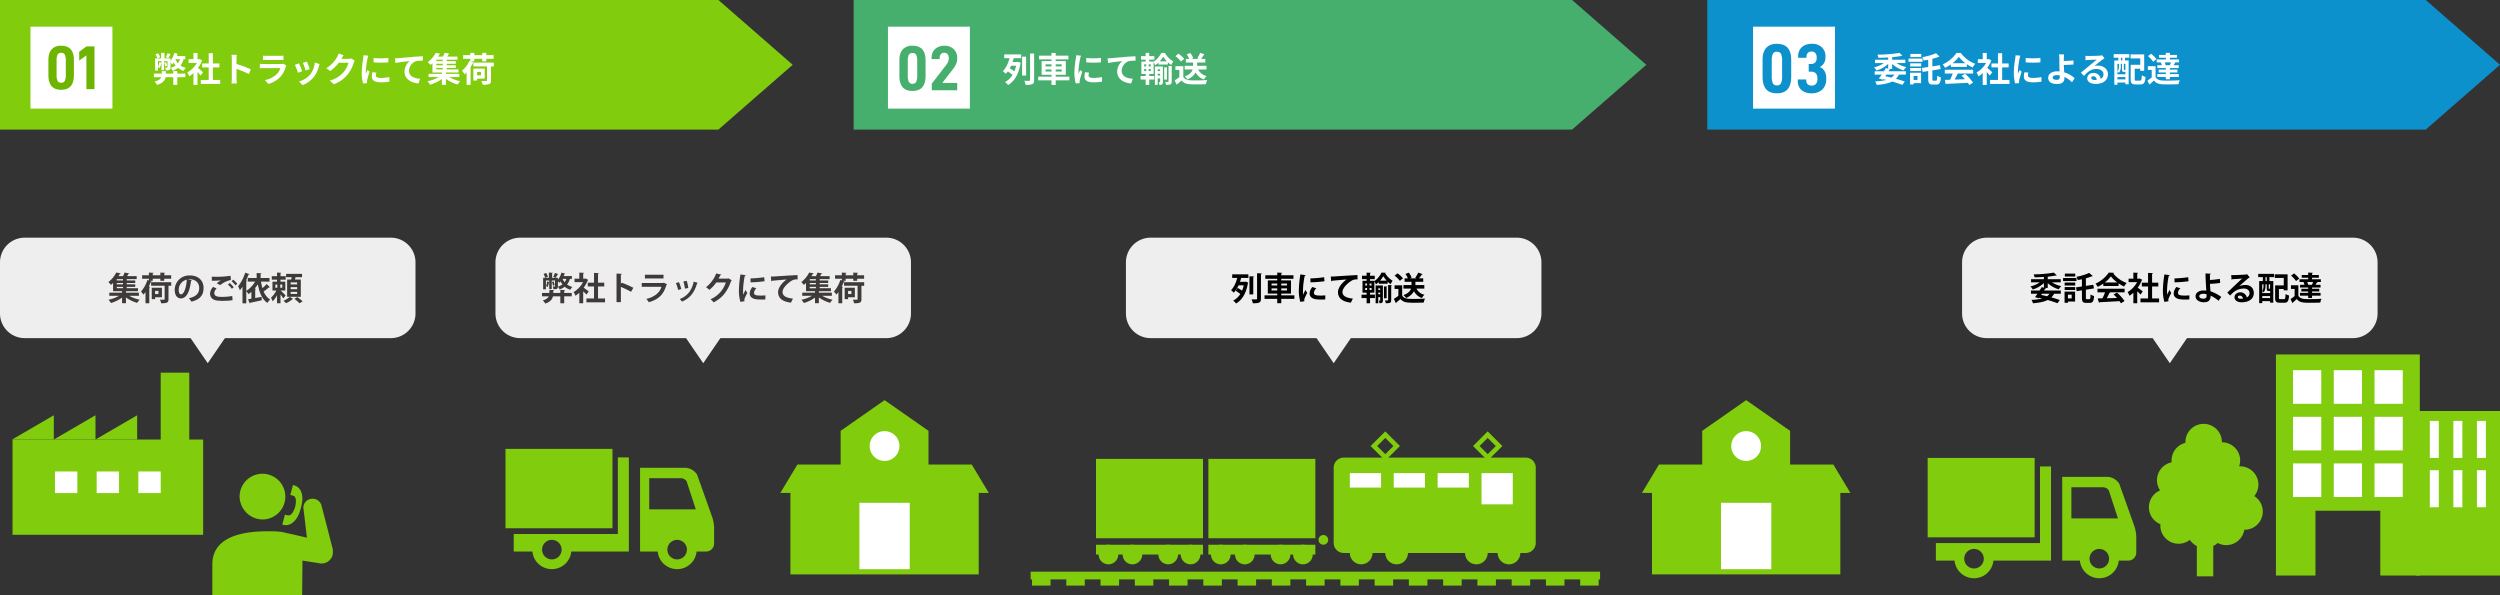
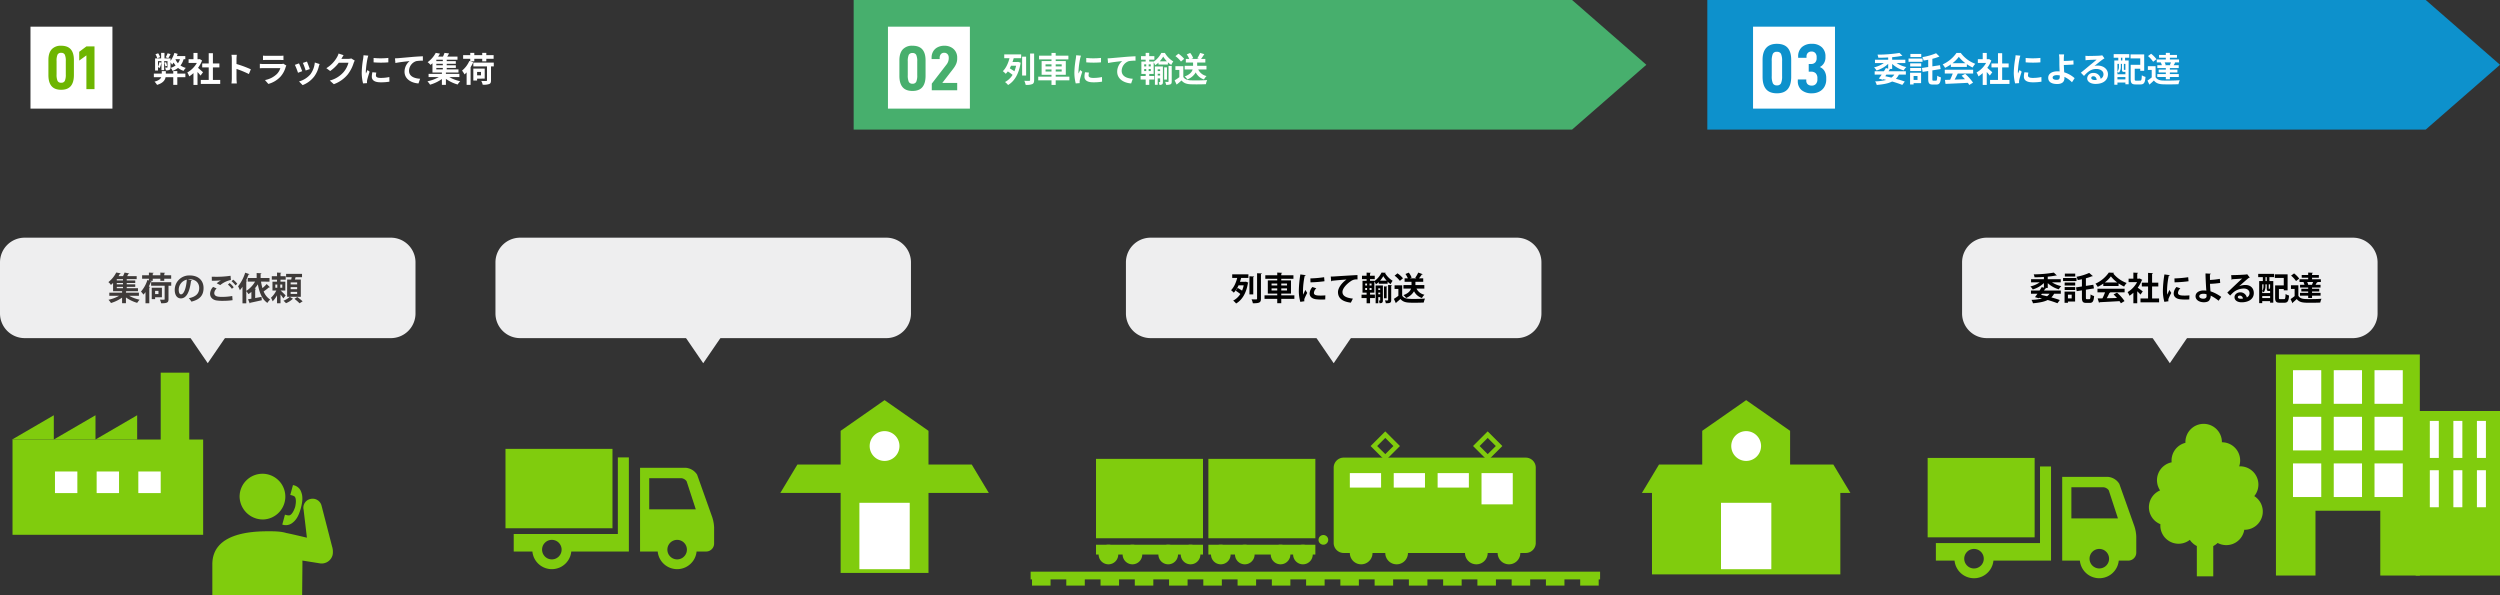
<svg xmlns="http://www.w3.org/2000/svg" width="1600" height="380.94" viewBox="0 0 1600 380.94">
  <rect x="0" y="0" width="1600" height="380.94" fill="#333333" stroke="none" />
  <defs>
    <clipPath id="a">
      <path fill="none" d="M0 0h86.616v86.617H0z" />
    </clipPath>
  </defs>
-   <path fill="#80cc0d" d="m459.79 0 47.528 41.463-47.528 41.464ZM0 82.927V0h459.79v82.927Z" />
  <path fill="#0d91cc" d="M1552.472 0 1600 41.463l-47.528 41.464Zm-459.79 82.927V0h459.79v82.927Z" />
  <path fill="#47af6d" d="m1006.131 0 47.528 41.463-47.528 41.464Zm-459.79 82.927V0h459.79v82.927Z" />
  <path fill="#fff" d="M19.512 17.073h52.439v52.439H19.512z" />
  <path fill="#6db500" d="M39.139 57.461q-4.157 0-6.157-2.356t-2-7.067v-9.661q0-4.474 2.079-6.79a7.745 7.745 0 0 1 6.078-2.316q4.157 0 6.157 2.3t2 6.81v9.661q0 4.672-2 7.048t-6.157 2.371Zm0-4.514a2.39 2.39 0 0 0 2.356-1.208 9.912 9.912 0 0 0 .614-4.137v-8.473a9.763 9.763 0 0 0-.614-4.118 2.4 2.4 0 0 0-2.356-1.188 2.356 2.356 0 0 0-2.336 1.188 10.057 10.057 0 0 0-.594 4.118v8.473a9.912 9.912 0 0 0 .614 4.137 2.353 2.353 0 0 0 2.316 1.206Zm16.154-17.5L50.7 38.773v-5.622l4.593-3.445h5.187v27.319h-5.187Z" />
  <path fill="#fff" d="M568.292 17.073h52.439v52.439h-52.439z" />
  <path fill="#47af6d" d="M583.984 58.211q-4.268 0-6.321-2.419t-2.053-7.255v-9.919q0-4.594 2.134-6.972a7.951 7.951 0 0 1 6.24-2.378q4.268 0 6.321 2.358t2.055 6.992v9.919q0 4.8-2.053 7.236t-6.323 2.438Zm0-4.634a2.454 2.454 0 0 0 2.419-1.24 10.177 10.177 0 0 0 .63-4.248v-8.7a10.024 10.024 0 0 0-.63-4.228 2.464 2.464 0 0 0-2.419-1.22 2.419 2.419 0 0 0-2.4 1.22 10.325 10.325 0 0 0-.61 4.228v8.7a10.177 10.177 0 0 0 .63 4.248 2.416 2.416 0 0 0 2.38 1.24Zm12.358-.041 9.309-12.075a6.7 6.7 0 0 0 1.545-3.943v-.569a3.271 3.271 0 0 0-.793-2.317 2.772 2.772 0 0 0-2.134-.854 2.647 2.647 0 0 0-2.114.894 3.672 3.672 0 0 0-.772 2.48v.65h-5.163v-.976a7.6 7.6 0 0 1 1-3.9 6.95 6.95 0 0 1 2.866-2.683 9.365 9.365 0 0 1 4.39-.976 8.763 8.763 0 0 1 4.284 1.017 7.254 7.254 0 0 1 2.846 2.724 7.366 7.366 0 0 1 1 3.781v.691a8.607 8.607 0 0 1-.65 3.374 14.288 14.288 0 0 1-1.911 3.171l-6.992 9.065h9.553v4.671h-16.264Z" />
  <path fill="#fff" d="M1121.95 17.073h52.439v52.439h-52.439z" />
  <path fill="#0d91cc" d="M1137.21 59.716q-4.67 0-6.916-2.646t-2.246-7.94V38.278q0-5.026 2.335-7.628t6.827-2.6q4.67 0 6.916 2.58t2.246 7.65v10.852q0 5.248-2.246 7.917t-6.916 2.667Zm0-5.07a2.685 2.685 0 0 0 2.646-1.357 11.135 11.135 0 0 0 .689-4.648v-9.518a10.968 10.968 0 0 0-.689-4.626 2.7 2.7 0 0 0-2.646-1.334 2.647 2.647 0 0 0-2.624 1.334 11.3 11.3 0 0 0-.667 4.626v9.518a11.134 11.134 0 0 0 .689 4.648 2.643 2.643 0 0 0 2.602 1.352Zm22.461 5.07a9.883 9.883 0 0 1-6.694-2.068 7.334 7.334 0 0 1-2.38-5.849v-.934h5.426v.667a3.1 3.1 0 0 0 .912 2.424 3.824 3.824 0 0 0 2.646.823 3.317 3.317 0 0 0 2.6-1.067 4.173 4.173 0 0 0 .956-2.891v-.8a4.263 4.263 0 0 0-1.019-3.07 3.937 3.937 0 0 0-2.98-1.067h-1.557v-4.937h1.517a3.455 3.455 0 0 0 2.624-.979 3.769 3.769 0 0 0 .934-2.713v-.667a3.8 3.8 0 0 0-.867-2.646 3.051 3.051 0 0 0-2.38-.956 3.2 3.2 0 0 0-2.4.867 3.264 3.264 0 0 0-.845 2.38v.756h-5.344v-.756a7.8 7.8 0 0 1 2.335-6.027 9.174 9.174 0 0 1 6.471-2.157 8.848 8.848 0 0 1 6.36 2.2 7.754 7.754 0 0 1 2.312 5.892v.667a6.9 6.9 0 0 1-.934 3.58 6.722 6.722 0 0 1-2.666 2.515 6.174 6.174 0 0 1 3.047 2.669 8.718 8.718 0 0 1 1.045 4.4v.845a9.26 9.26 0 0 1-1.156 4.715 7.866 7.866 0 0 1-3.247 3.091 10.046 10.046 0 0 1-4.716 1.093Z" />
  <path fill="#fff" d="M650.309 42.056a22.115 22.115 0 0 1-1.1 3.578c-.812-.593-2-1.317-2.963-1.91.285-.527.571-1.1.812-1.668Zm-7.6-4.807h3.364c-.747 2.963-2.147 6.299-4.259 8.297a17.269 17.269 0 0 1 1.866 1.69 11.05 11.05 0 0 0 1.317-1.536 33.383 33.383 0 0 1 3.051 2.217 12.6 12.6 0 0 1-4.851 4.588 8.958 8.958 0 0 1 1.954 1.91c4.039-2.349 6.959-7.068 8.056-14.29l-1.646-.527-.435.065h-3.122c.285-.812.549-1.624.768-2.415h4.785v-2.436h-10.843Zm14-.966h-2.558v12.051h2.568Zm2.546-2.02v16.968c0 .373-.176.5-.593.527-.417 0-1.778 0-3.1-.044a11.016 11.016 0 0 1 .856 2.612 10.16 10.16 0 0 0 4.237-.5c.878-.4 1.185-1.1 1.185-2.568v-16.99Zm9.888 11.529v-1.344h3.82v1.344Zm0-4.632h3.82v1.332h-3.82Zm10.339 0v1.332h-3.841v-1.336Zm0 4.632h-3.841v-1.344h3.841Zm4.917 3.266h-8.758v-1.185h6.475v-8.8h-6.475v-1.054h8.122v-2.371h-8.122V33.87h-2.678v1.778h-7.969v2.371h7.968v1.054h-6.321v8.8h6.322v1.185h-8.5v2.349h8.5v2.963h2.678v-2.963h8.759Zm10.8-11.966v2.81a58.916 58.916 0 0 0 9.439 0V37.07a45.139 45.139 0 0 1-9.439.022Zm1.756 9.373-2.524-.241a13.411 13.411 0 0 0-.373 2.854c0 2.261 1.822 3.6 5.6 3.6a31.087 31.087 0 0 0 5.663-.417l-.046-2.961a25.948 25.948 0 0 1-5.51.571c-2.239-.001-3.073-.593-3.073-1.559a7.451 7.451 0 0 1 .263-1.844Zm-5.136-10.841-3.073-.263c-.022.7-.154 1.537-.22 2.151a61.21 61.21 0 0 0-.922 8.693 28.06 28.06 0 0 0 .856 7.178l2.546-.176a14.392 14.392 0 0 1-.044-.9 6.624 6.624 0 0 1 .11-1.032c.241-1.163.966-3.556 1.58-5.378l-1.36-1.075c-.307.724-.659 1.493-.988 2.239a10.591 10.591 0 0 1-.088-1.427 58.222 58.222 0 0 1 1.054-8.056c.088-.395.373-1.493.549-1.954Zm17.056 1.712.285 3.007c2.547-.551 7.025-1.031 9.088-1.251a8.84 8.84 0 0 0-3.249 6.783c0 4.741 4.346 7.222 8.934 7.529l1.032-3.007c-3.71-.2-7.09-1.515-7.09-5.115a6.677 6.677 0 0 1 4.632-6.168 24.84 24.84 0 0 1 4.237-.285l-.022-2.81c-1.537.044-3.951.2-6.212.373-4.017.351-7.639.68-9.461.834a35.01 35.01 0 0 1-2.174.11Zm23.4 6.849h1.317v1.3h-1.317Zm0-3.007h1.317v1.314h-1.317Zm4.215 1.314h-1.339v-1.314h1.339Zm0 2.985h-1.339v-1.3h1.339Zm5.729-6.234a16.388 16.388 0 0 0 2.239-3.007 18.723 18.723 0 0 0 2.349 3.007Zm-6.693 8.059h2.81v-7.42a9.444 9.444 0 0 1 .99 1.844 14.607 14.607 0 0 0 2.085-1.646v1.229h6.037v-1.426a16.471 16.471 0 0 0 2.151 1.69 12.7 12.7 0 0 1 1.317-2.261 15.275 15.275 0 0 1-5.4-5.444h-2.261a15.261 15.261 0 0 1-4.917 5.6v-.088h-2.836v-1.207h3.293v-2.261h-3.293v-2.063h-2.283v2.063h-2.964v2.261h2.963v1.207h-2.743v7.922h2.766v1.317h-3.249v2.283h3.249v3.4h2.285v-3.4h3.2v-2.283h-3.2Zm5.4 1.032V47.17h1.559v1.164Zm1.559-3.973v1.12h-1.559v-1.12Zm1.778-1.822h-5.117v11.722h1.78v-4.083h1.559v2.151c0 .176-.044.22-.176.22h-.746a6.646 6.646 0 0 1 .461 1.778 2.735 2.735 0 0 0 1.712-.329c.439-.329.527-.834.527-1.624Zm2.59.549h-1.778v7.858h1.778Zm1.01 9.022c0 .22-.088.285-.329.307-.241 0-1.032 0-1.822-.022a7.682 7.682 0 0 1 .593 1.91 6.806 6.806 0 0 0 2.81-.351c.615-.307.79-.834.79-1.822v-9.94h-2.041Zm24.278-7.639v-2.349h-5.949v-2.108h5.224v-2.3h-2.744a42.378 42.378 0 0 0 2.085-3.051l-2.678-.812a21.8 21.8 0 0 1-1.822 3.468l1.12.4h-4.9l1.163-.5a11.358 11.358 0 0 0-1.91-3.337l-2.217.922a14.457 14.457 0 0 1 1.624 2.92h-2.2v2.3h4.632v2.098h-5.378v2.349h5.093c-.483 1.58-1.756 3.227-5.093 4.456a8.21 8.21 0 0 1 1.734 1.888 10.4 10.4 0 0 0 5.334-4.478 8.986 8.986 0 0 0 5.29 4.522 9.576 9.576 0 0 1 1.646-2.2 7.67 7.67 0 0 1-5.334-4.193Zm-14.268-6.8a17.578 17.578 0 0 0-3.666-3.315l-1.932 1.58a16.611 16.611 0 0 1 3.534 3.468Zm-.549 4.7h-5.071v2.393h2.524v4.628a28.828 28.828 0 0 1-3.007 2.02l1.273 2.722c1.207-.922 2.173-1.778 3.139-2.634 1.427 1.712 3.227 2.327 5.927 2.437 2.612.11 7.024.066 9.659-.066a13.672 13.672 0 0 1 .812-2.634c-2.92.22-7.859.285-10.427.176-2.283-.088-3.929-.68-4.829-2.151Zm455.043 5.37a7.106 7.106 0 0 1-1.866 1.932 197.128 197.128 0 0 0-3.929-.9l.7-1.032Zm-1.383-6.849a18.338 18.338 0 0 0 7.376 4.171 11.3 11.3 0 0 1 1.668-2.151 18.784 18.784 0 0 1-6.256-2.568h5.642v-2.129h-8.43v-1.623a55.619 55.619 0 0 0 6.563-.922l-1.888-1.8a88.983 88.983 0 0 1-14.093 1.1 7.115 7.115 0 0 1 .549 2c2.02 0 4.171-.066 6.322-.2v1.449h-8.45v2.129h5.707a18.308 18.308 0 0 1-6.278 2.761 10.564 10.564 0 0 1 1.559 2.02 18.3 18.3 0 0 0 7.463-4.28v3.1l-1.471-.4a83.604 83.604 0 0 1-1.251 2.043h-5.922v2.151h4.5c-.663.942-1.3 1.82-1.849 2.523l2.524.768.241-.329q1.021.23 1.976.461a33.219 33.219 0 0 1-7.111.926 7.208 7.208 0 0 1 1.031 2.278c4.215-.373 7.441-.944 9.856-2.2a67.545 67.545 0 0 1 6.5 2.173l1.6-2.151c-1.515-.549-3.49-1.163-5.685-1.756a9.8 9.8 0 0 0 1.91-2.7h4.456v-2.144h-11.064c.307-.461.593-.922.856-1.361l-.417-.11h1.866Zm18.61-6.366h-6.954v1.976h6.954Zm.834 2.941h-8.973v2.063h8.978Zm-3.222 11.152v2.525h-2.5v-2.525Zm2.288-2.063h-7.051v7.485h2.261v-.856h4.79Zm-6.98-1.076h7.046v-1.954h-7.051Zm0-2.963h7.046v-2h-7.051Zm14.861 9.11c-.571 0-.659-.154-.659-1.163v-5.423l5.29-.856-.422-2.459-4.873.746v-4.829a33.458 33.458 0 0 0 4.544-1.471l-2.151-2.106a37.946 37.946 0 0 1-8.78 2.48 9.144 9.144 0 0 1 .812 2.2c.944-.154 1.932-.307 2.92-.5v4.646l-4.017.615.439 2.524 3.578-.571v5c0 2.832.637 3.644 2.876 3.644h2.393c1.969.003 2.61-1.182 2.869-4.585a7.459 7.459 0 0 1-2.366-1.075c-.088 2.568-.22 3.183-.768 3.183Zm12.249-11.2a19.949 19.949 0 0 0 4.017-4.061 21.363 21.363 0 0 0 4.215 4.061Zm-1.081 2.397h10.251v-1.732a26.526 26.526 0 0 0 3.688 2.129 13.53 13.53 0 0 1 1.69-2.393 20.08 20.08 0 0 1-9.285-6.959h-2.722a21.8 21.8 0 0 1-8.871 7.353 10.2 10.2 0 0 1 1.537 2.2 25.345 25.345 0 0 0 3.71-2.2Zm-3.886 4.237h5.093a42.156 42.156 0 0 1-1.668 3.973l-3.315.11.351 2.548c3.732-.176 9.154-.4 14.312-.68a11.637 11.637 0 0 1 .878 1.361l2.437-1.471a29.522 29.522 0 0 0-5.027-5.641l-2.304 1.205a26.164 26.164 0 0 1 2.151 2.239c-2.239.088-4.5.176-6.607.241.659-1.229 1.383-2.59 2.02-3.885h9.834v-2.415h-18.155Zm30.4-.812a79.713 79.713 0 0 0-3.2-2.81 21.306 21.306 0 0 0 2.59-4.7l-1.471-.944-.461.11h-.988v-4.039h-2.59v4.039h-3.119v2.371h5.29a16.4 16.4 0 0 1-6.124 6.126 10.462 10.462 0 0 1 1.23 2.481 18.165 18.165 0 0 0 2.722-2.107v7.572h2.59v-8.275c.746.812 1.493 1.69 1.954 2.3Zm6.322 4.917v-8.035h4.149v-2.524h-4.146v-6.563h-2.678v6.563h-4.171v2.524h4.171v8.034h-5.071v2.547h12.424v-2.547Zm15.039-14.074v2.81a58.916 58.916 0 0 0 9.439 0V37.07a45.139 45.139 0 0 1-9.439.022Zm1.756 9.376-2.524-.241a13.411 13.411 0 0 0-.373 2.854c0 2.261 1.822 3.6 5.6 3.6a31.087 31.087 0 0 0 5.663-.417l-.046-2.964a25.948 25.948 0 0 1-5.51.571c-2.239 0-3.073-.593-3.073-1.559a7.451 7.451 0 0 1 .263-1.844Zm-5.136-10.844-3.073-.263c-.022.7-.154 1.537-.22 2.151a61.208 61.208 0 0 0-.922 8.693 28.06 28.06 0 0 0 .856 7.178l2.546-.176a14.392 14.392 0 0 1-.044-.9 6.623 6.623 0 0 1 .11-1.032c.241-1.163.966-3.556 1.58-5.378l-1.36-1.075c-.307.724-.659 1.493-.988 2.239a10.59 10.59 0 0 1-.088-1.427 58.221 58.221 0 0 1 1.059-8.056c.083-.395.368-1.493.544-1.954Zm20.656 14.005c0-.944 1.032-1.537 2.744-1.537a11.94 11.94 0 0 1 1.8.154c.022.307.022.571.022.768 0 1.471-.5 2.085-1.91 2.085-1.537.001-2.656-.394-2.656-1.47Zm7.354-14.8h-3.315a15.884 15.884 0 0 1 .241 2.568c.022.944.022 2.239.022 3.578 0 1.163.088 3.029.154 4.741a12.475 12.475 0 0 0-1.3-.066c-4.039 0-5.993 1.822-5.993 4.1 0 2.985 2.568 4.017 5.707 4.017 3.688 0 4.676-1.844 4.676-3.8 0-.22 0-.483-.022-.768a17.123 17.123 0 0 1 4.851 3.446l1.69-2.612a17.236 17.236 0 0 0-6.665-3.741c-.11-1.624-.2-3.38-.241-4.7 1.778-.044 4.368-.154 6.212-.307l-.088-2.612c-1.822.22-4.39.307-6.146.329 0-.571 0-1.1.022-1.6a21.126 21.126 0 0 1 .195-2.568Zm17.346 15.019c0-.549.527-1.054 1.361-1.054 1.185 0 2 .922 2.129 2.349a11.46 11.46 0 0 1-1.273.066c-1.317 0-2.217-.548-2.217-1.361Zm-3.737-14.136.088 2.854a35.19 35.19 0 0 1 1.8-.176c1.163-.066 4.193-.2 5.312-.22-1.076.944-3.359 2.788-4.588 3.8-1.3 1.076-3.951 3.315-5.51 4.566l2 2.063c2.349-2.678 4.544-4.456 7.9-4.456 2.59 0 4.566 1.339 4.566 3.315a3.181 3.181 0 0 1-1.822 2.985 4.393 4.393 0 0 0-4.675-3.751 3.678 3.678 0 0 0-3.934 3.42c0 2.2 2.3 3.6 5.356 3.6 5.312 0 7.946-2.744 7.946-6.212 0-3.2-2.832-5.532-6.563-5.532a8.575 8.575 0 0 0-2.085.241c1.383-1.1 3.688-3.029 4.873-3.863.5-.373 1.032-.68 1.537-1.01l-1.427-1.954a9.591 9.591 0 0 1-1.668.241c-1.251.11-5.949.2-7.112.2a15.233 15.233 0 0 1-1.994-.111Zm23.637 2.985h-.9v-1.756h.9Zm1.954 6.059a.479.479 0 0 1-.11-.088c-.044.066-.088.066-.285.066h-.4c-.154 0-.176-.022-.176-.307V40.87h.966Zm-5.093 6.059v-1.493h5.093v1.492Zm.966-9.944v1.712a4.472 4.472 0 0 1-.966 3.139V40.87Zm3.929 5.137h.2v1.514h-5.093v-1.73a5.544 5.544 0 0 1 .922.812 6.079 6.079 0 0 0 1.251-4V40.87h.746v3.556c0 1.3.285 1.58 1.229 1.58Zm-7.31-9.066h2.963v1.756h-2.546v15.519h2v-1.383h5.093v1.1h2.085V38.697h-2.3v-1.756h2.7v-2.3h-9.966Zm14.471 14.663c-.856 0-.988-.11-.988-1.032v-6.607h3.534v1.361h2.524V34.834h-8.737v2.524h6.212v4.127h-6.124v9.107c0 2.7.768 3.446 3.2 3.446h3.062c2.261 0 2.963-1.12 3.227-4.829a7.742 7.742 0 0 1-2.349-1.032c-.132 2.9-.263 3.424-1.1 3.424Zm22.039-9.878h-3.82l.593-.132a7.855 7.855 0 0 0-.637-1.646h4.017c-.2.549-.439 1.163-.659 1.646Zm-6.344-1.712a7.147 7.147 0 0 1 .68 1.712h-2.9v1.844h5.444v.988h-4.588v1.8h4.588v1.033h-5.466v1.886h5.466v1.47h2.59v-1.47h5.707v-1.886h-5.707v-1.034h4.829v-1.8h-4.829v-.988h5.663v-1.844h-3.271c.307-.461.637-1.032 1.01-1.646l-.549-.132h3.029V38.06h-5.883v-1.12h4.544v-1.8h-4.544v-1.3h-2.59v1.3h-4.324v1.8h4.324v1.12h-5.8v1.888h2.876Zm-2.744-2.129a19.076 19.076 0 0 0-3.446-3.49l-2 1.493a17.105 17.105 0 0 1 3.293 3.644Zm-.593 4.478h-4.939v2.393h2.464v4.784a26.305 26.305 0 0 1-2.722 2.02l1.229 2.59a53.078 53.078 0 0 0 2.9-2.634c1.317 1.69 3.073 2.327 5.685 2.437 2.678.11 7.332.066 10.054-.066a11.9 11.9 0 0 1 .812-2.546c-3.029.241-8.21.307-10.844.2-2.239-.088-3.776-.7-4.632-2.173ZM107.285 34.088a18.761 18.761 0 0 1-1.251 2.59l1.69.527a26.42 26.42 0 0 0 1.427-2.59Zm-4.807 2.5a9.507 9.507 0 0 0-1.255-2.5l-1.734.637a9.539 9.539 0 0 1 1.145 2.563Zm11 8.912h-2.59v1.6h-4.765v-1.554h-2.591v1.559h-5.071v2.283h4.762c-.46 1.1-1.6 2.151-4.345 2.875a8.526 8.526 0 0 1 1.624 2.063c3.842-1.138 5.115-3.029 5.488-4.938h4.9v4.916h2.59v-4.916h5.159v-2.284h-5.163Zm-1.166-7.612h2.854a7.854 7.854 0 0 1-1.3 2.568 9.073 9.073 0 0 1-1.58-2.524Zm6.278 0v-2.02h-5.378c.176-.461.351-.944.5-1.383l-2.085-.637a18.47 18.47 0 0 1-2.48 5.115v-1.6h-3.881v-3.512h-2.151v3.512h-3.864v7.793h1.866v-2.2a10.7 10.7 0 0 1 1.12.549 15.95 15.95 0 0 0 1.054-3.4l-1.318-.31a11.022 11.022 0 0 1-.856 2.92v-3.6h2.217v5.751h1.712v-5.752h2.152v3.885c0 .2-.066.241-.241.241-.2.022-.746 0-1.3 0a6.637 6.637 0 0 1 .483 1.8 4.615 4.615 0 0 0 2.3-.329c.571-.285.7-.79.7-1.69v-3.182a18.109 18.109 0 0 1 .988 1.6c.307-.417.659-.878.988-1.4a13.831 13.831 0 0 0 1.251 1.866 10.3 10.3 0 0 1-3.073 1.515 9.266 9.266 0 0 1 1.141 1.954 13.063 13.063 0 0 0 3.512-1.91 10.683 10.683 0 0 0 3.546 1.884 8.063 8.063 0 0 1 1.43-1.887 11.626 11.626 0 0 1-3.424-1.537 11.235 11.235 0 0 0 2-4.039Zm-11.634 4.234a19.886 19.886 0 0 0-.68-2.327l-1.1.285a17.8 17.8 0 0 1 .637 2.393Zm22.983 4.126a79.713 79.713 0 0 0-3.2-2.81 21.306 21.306 0 0 0 2.59-4.7l-1.471-.944-.461.11h-.988v-4.036h-2.59v4.039h-3.121v2.371h5.29a16.4 16.4 0 0 1-6.125 6.124 10.463 10.463 0 0 1 1.23 2.481 18.165 18.165 0 0 0 2.722-2.107v7.572h2.59v-8.275c.746.812 1.493 1.69 1.954 2.3Zm6.322 4.917v-8.034h4.149v-2.524h-4.149v-6.563h-2.678v6.563h-4.171v2.524h4.171v8.034h-5.071v2.547h12.425v-2.547Zm12.1-.834a24.11 24.11 0 0 1-.22 3.073h3.424c-.088-.9-.2-2.437-.2-3.073v-6.212a63.4 63.4 0 0 1 7.923 3.269l1.251-3.029a71.693 71.693 0 0 0-9.176-3.4V37.71a23.867 23.867 0 0 1 .2-2.634h-3.426a15.238 15.238 0 0 1 .22 2.634Zm19.949-14.729v2.832c.637-.044 1.58-.066 2.283-.066H179c.79 0 1.822.022 2.415.066v-2.832a20.7 20.7 0 0 1-2.371.11h-8.451a18.5 18.5 0 0 1-2.283-.11Zm14.948 6.366-1.953-1.207a4.631 4.631 0 0 1-1.6.22h-10.868c-.68 0-1.624-.066-2.546-.132v2.854c.922-.088 2.02-.11 2.546-.11h10.6a9.523 9.523 0 0 1-2.261 3.8 14.806 14.806 0 0 1-7.6 3.841l2.173 2.48a16.438 16.438 0 0 0 7.844-4.744 15.776 15.776 0 0 0 3.248-6.082 8.13 8.13 0 0 1 .417-.92Zm13.193-2.568-2.612.856a36.562 36.562 0 0 1 1.778 4.873l2.634-.922c-.307-1.01-1.383-3.863-1.8-4.807Zm8.1 1.6-3.073-.988a15.013 15.013 0 0 1-2.81 7.529 14.77 14.77 0 0 1-7.288 4.588l2.3 2.349a17.142 17.142 0 0 0 7.354-5.444 17.7 17.7 0 0 0 2.989-6.43c.133-.439.265-.9.528-1.602Zm-13.193-.437-2.635.944a44.339 44.339 0 0 1 2 5.071l2.678-1.01c-.44-1.229-1.494-3.885-2.043-5.005Zm28.537-5.246-3.2-1.054a10.56 10.56 0 0 1-.988 2.3 19.328 19.328 0 0 1-6.849 7.068l2.459 1.822a25.021 25.021 0 0 0 5.532-5.312h6.168a15.6 15.6 0 0 1-3.117 5.993 17.494 17.494 0 0 1-8.846 5.422l2.59 2.327a20.5 20.5 0 0 0 8.868-6.19 22.9 22.9 0 0 0 3.811-7.328 8.791 8.791 0 0 1 .724-1.58l-2.239-1.383a7.039 7.039 0 0 1-1.91.263h-4.412c.022-.044.044-.066.066-.11a43.24 43.24 0 0 1 1.343-2.238Zm19.207 1.778v2.81a58.916 58.916 0 0 0 9.439 0v-2.832a45.139 45.139 0 0 1-9.439.022Zm1.756 9.373-2.524-.241a13.411 13.411 0 0 0-.373 2.854c0 2.261 1.822 3.6 5.6 3.6a31.087 31.087 0 0 0 5.663-.417l-.046-2.964a25.948 25.948 0 0 1-5.51.571c-2.239 0-3.073-.593-3.073-1.559a7.451 7.451 0 0 1 .263-1.844Zm-5.135-10.844-3.073-.263c-.022.7-.154 1.537-.22 2.151a61.209 61.209 0 0 0-.922 8.693 28.06 28.06 0 0 0 .856 7.178l2.546-.176a14.392 14.392 0 0 1-.044-.9 6.623 6.623 0 0 1 .11-1.032c.241-1.163.966-3.556 1.58-5.378l-1.361-1.076c-.307.724-.659 1.493-.988 2.239a10.59 10.59 0 0 1-.088-1.427 58.22 58.22 0 0 1 1.054-8.056c.088-.394.373-1.489.55-1.953Zm17.056 1.712.285 3.007c2.546-.549 7.024-1.032 9.088-1.251a8.84 8.84 0 0 0-3.249 6.783c0 4.741 4.346 7.222 8.934 7.529l1.032-3.007c-3.71-.2-7.09-1.515-7.09-5.115a6.677 6.677 0 0 1 4.632-6.168 24.84 24.84 0 0 1 4.237-.285l-.022-2.81c-1.537.044-3.951.2-6.212.373-4.017.351-7.639.68-9.461.834-.441.044-1.297.088-2.175.11Zm26.473 6.146h4.149v.944h-4.149Zm4.149-4.346h-4.149v-.9h4.149Zm0 2.634h-4.149v-.922h4.149Zm10.6 7.573v-2.085h-8.627v-.856h8.056v-1.976h-7.529v-.944h5.839V41.77h-5.839v-.922h5.822v-1.712h-5.817v-.9h6.893v-2.02h-6.563c.4-.615.812-1.317 1.185-2.02l-2.941-.351a20 20 0 0 1-.966 2.371h-3.121a22.284 22.284 0 0 0 1.185-1.888l-2.7-.5a17.636 17.636 0 0 1-5.2 5.971 8.206 8.206 0 0 1 1.845 1.752c.439-.351.856-.7 1.251-1.076v5.927h6.037v.856h-8.517v2.086h6.541a26.577 26.577 0 0 1-7.266 2.7 14.13 14.13 0 0 1 1.668 2.151 24.584 24.584 0 0 0 7.573-3.622v3.753h2.568v-3.838a24.3 24.3 0 0 0 7.527 3.6 10.47 10.47 0 0 1 1.624-2.085 25.873 25.873 0 0 1-7.024-2.659Zm7.024-10.1h2.524v-1.6h5.074v1.6h2.612v-1.6h4.676v-2.371h-4.676v-1.427h-2.612v1.427h-5.071v-1.427h-2.59v1.427h-4.566v2.371h4.566v1.58l-.593-.2a16.292 16.292 0 0 1-4.654 6.168 16.337 16.337 0 0 1 1.58 2.437 15.028 15.028 0 0 0 1.339-1.317v8.015h2.546V43a25.7 25.7 0 0 0 1.69-3.139Zm6.8 6.783v2.176h-2.48v-2.173Zm2.393 4.3V43.9h-7.288v7.661h2.415v-1.23Zm5.8-10.251h-13.082v2.415h8.737v8.898c0 .351-.132.439-.549.461-.373 0-1.844 0-3.117-.044a9.58 9.58 0 0 1 .922 2.415 11.334 11.334 0 0 0 4.083-.417c.944-.351 1.229-1.01 1.229-2.349v-8.959h1.782Z" />
  <path fill="#eeeeef" d="M567.236 216.395H332.885a15.785 15.785 0 0 1-15.79-15.781V167.9a15.785 15.785 0 0 1 15.79-15.786h234.351a15.785 15.785 0 0 1 15.786 15.786v32.714a15.785 15.785 0 0 1-15.786 15.786m-117.177-5.741v21.8" />
  <path fill="#eeeeef" d="m464.967 210.659-14.907 21.8-14.908-21.8Zm505.766 5.736H736.382a15.785 15.785 0 0 1-15.786-15.781V167.9a15.785 15.785 0 0 1 15.786-15.786h234.351a15.785 15.785 0 0 1 15.783 15.786v32.714A15.785 15.785 0 0 1 970.73 216.4m-117.173-5.741v21.8" />
  <path fill="#eeeeef" d="m868.464 210.659-14.907 21.8-14.908-21.8Zm637.403 5.736h-234.351a15.785 15.785 0 0 1-15.786-15.781V167.9a15.785 15.785 0 0 1 15.786-15.786h234.351a15.785 15.785 0 0 1 15.783 15.786v32.714a15.785 15.785 0 0 1-15.786 15.786m-117.173-5.741v21.8" />
  <path fill="#eeeeef" d="m1403.598 210.659-14.907 21.8-14.907-21.8Z" />
  <path fill="#80cc0d" d="M1456.603 226.865v141.48h25.307v-41.467h41.468v41.467h25.308v-141.48ZM446.185 303.874l9.318 26.19a24.135 24.135 0 0 1 1.53 7.487v10.325a5.12 5.12 0 0 1-5.1 5.1h-6.113a12.505 12.505 0 0 1-24.89 0h-11.3v-53.6h29.02a9.477 9.477 0 0 1 7.539 4.489m-12.815 54.149a6.251 6.251 0 1 0-6.255-6.255 6.252 6.252 0 0 0 6.255 6.255m-17.876-51.971v19.92h29.8l-5.86-17.941a4.749 4.749 0 0 0-3.327-1.98h-20.614Zm-20.073-13.296v49h-66.65v11.234h11.955a12.505 12.505 0 0 0 24.89 0h36.855v-60.234Zm-42.241 65.264a6.251 6.251 0 1 1 6.25-6.255 6.258 6.258 0 0 1-6.25 6.255" />
  <path fill="#80cc0d" d="M323.512 287.268h68.473v50.809h-68.473zm1032.854 22.416 9.319 26.19a24.189 24.189 0 0 1 1.53 7.487v10.325a5.121 5.121 0 0 1-5.1 5.1h-6.112a12.505 12.505 0 0 1-24.89 0h-11.3v-53.6h29.019a9.474 9.474 0 0 1 7.539 4.489m-12.811 54.137a6.251 6.251 0 1 0-6.254-6.255 6.252 6.252 0 0 0 6.254 6.255m-17.88-51.962v19.92h29.8l-5.861-17.941a4.745 4.745 0 0 0-3.326-1.98h-20.613Zm-20.073-13.294v49h-66.651v11.234h11.956a12.505 12.505 0 0 0 24.89 0h36.854v-60.234Zm-42.241 65.264a6.251 6.251 0 1 1 6.249-6.255 6.259 6.259 0 0 1-6.249 6.255" />
  <path fill="#80cc0d" d="M1233.694 293.077h68.473v50.809h-68.473zm-257.228 60.826H859.971a6.414 6.414 0 0 1-6.414-6.414v-48.2a6.414 6.414 0 0 1 6.414-6.413h116.5a6.413 6.413 0 0 1 6.414 6.413v48.2a6.414 6.414 0 0 1-6.414 6.414" />
  <path fill="#fff" d="M948.173 302.79h19.998v19.998h-19.998zm-28.092-.001h19.998v9.26h-19.998zm-28.092 0h19.998v9.26h-19.998zm-28.093 0h19.998v9.26h-19.998z" />
  <path fill="#80cc0d" d="M973.008 353.905a7.259 7.259 0 1 1-7.259-7.259 7.259 7.259 0 0 1 7.259 7.259m-20.885 0a7.259 7.259 0 1 1-7.259-7.259 7.259 7.259 0 0 1 7.259 7.259m-111.968.983a6.277 6.277 0 1 1-6.277-6.277 6.276 6.276 0 0 1 6.277 6.277m-14.315 0a6.277 6.277 0 1 1-6.278-6.277 6.277 6.277 0 0 1 6.278 6.277m-22.89 0a6.277 6.277 0 1 1-6.277-6.277 6.276 6.276 0 0 1 6.277 6.277m-15.357 0a6.277 6.277 0 1 1-6.277-6.277 6.276 6.276 0 0 1 6.277 6.277m113.503-.983a7.259 7.259 0 1 1-7.26-7.259 7.259 7.259 0 0 1 7.26 7.259m-22.681 0a7.259 7.259 0 1 1-7.259-7.259 7.259 7.259 0 0 1 7.259 7.259m-105.054-60.221h68.473v50.809h-68.473z" />
  <path fill="#80cc0d" d="M773.361 348.611h68.473v6.277h-68.473zm-5.121 6.277a6.277 6.277 0 1 1-6.277-6.277 6.276 6.276 0 0 1 6.277 6.277m-14.313 0a6.277 6.277 0 1 1-6.277-6.277 6.276 6.276 0 0 1 6.277 6.277m-22.89 0a6.277 6.277 0 1 1-6.277-6.277 6.276 6.276 0 0 1 6.277 6.277m-15.357 0a6.277 6.277 0 1 1-6.277-6.277 6.276 6.276 0 0 1 6.277 6.277m-14.232-61.204h68.473v50.809h-68.473z" />
  <path fill="#80cc0d" d="M701.448 348.611h68.473v6.277h-68.473zm148.61-3.099a3.1 3.1 0 1 1-3.1-3.1 3.1 3.1 0 0 1 3.1 3.1m102.065-50.673-9.379-9.379 9.379-9.38 9.38 9.38Zm-5.193-9.379 5.193 5.193 5.193-5.193-5.193-5.194Zm-60.353 9.379-9.379-9.379 9.379-9.38 9.38 9.38Zm-5.194-9.379 5.194 5.193 5.193-5.193-5.193-5.194Zm-221.772 80.42h364.448v4.933H659.611z" />
  <path fill="#80cc0d" d="M660.494 368.842h11.851v5.926h-11.851zm21.926 0h11.851v5.926H682.42zm21.928 0h11.851v5.926h-11.851zm21.926 0h11.851v5.926h-11.851zm21.927 0h11.851v5.926h-11.851zm21.928 0h11.851v5.926h-11.851zm21.926 0h11.851v5.926h-11.851zm21.927 0h11.851v5.926h-11.851zm21.926 0h11.851v5.926h-11.851zm21.928 0h11.851v5.926h-11.851zm21.927 0h11.851v5.926h-11.851zm21.926 0h11.851v5.926h-11.851zm21.928 0h11.851v5.926h-11.851zm21.926 0h11.851v5.926h-11.851zm21.927 0h11.851v5.926H967.47zm21.926 0h11.851v5.926h-11.851zm21.928 0h11.851v5.926h-11.851z" />
  <path fill="#fff" d="M1467.514 236.927h18.087v21.509h-18.087zm26.087 0h18.087v21.509h-18.087zm26.086 0h18.087v21.509h-18.087zm-52.173 29.829h18.087v21.509h-18.087zm26.087 0h18.087v21.509h-18.087zm26.086 0h18.087v21.509h-18.087zm-52.173 29.829h18.087v21.509h-18.087zm26.087 0h18.087v21.509h-18.087zm26.086 0h18.087v21.509h-18.087z" />
  <path fill="#80cc0d" d="M1546.064 263.041h53.935v105.305h-53.935z" />
  <path fill="#fff" d="M1555.082 269.382h5.755v23.695h-5.755zm15.073 0h5.755v23.695h-5.755zm15.072 0h5.755v23.695h-5.755zm-30.145 31.559h5.755v23.695h-5.755zm15.073 0h5.755v23.695h-5.755zm15.072 0h5.755v23.695h-5.755z" />
-   <path fill="#3e3a39" d="M361.65 185.671c-.021.208-.167.333-.562.4v1.39h4.826v2.184h-4.824v4.431h-2.475v-4.43h-4.725c-.4 1.79-1.6 3.537-4.91 4.639a9.062 9.062 0 0 0-1.581-2c2.288-.686 3.35-1.644 3.828-2.642h-4.328v-2.182h4.7v-1.955l3.038.166c-.021.208-.187.333-.561.4v1.389h4.535v-1.955Zm4.369-7.2h-1.269a10.405 10.405 0 0 1-1.831 3.578 9.774 9.774 0 0 0 3.412 1.6 7.763 7.763 0 0 0-1.352 1.81 10.773 10.773 0 0 1-3.578-1.936 10.848 10.848 0 0 1-3.287 1.685 8.426 8.426 0 0 0-1.02-1.789 9.213 9.213 0 0 0 2.872-1.394 12.714 12.714 0 0 1-1.208-1.893c-.25.291-.478.582-.728.832a8.434 8.434 0 0 0-.957-.852v3.079c0 1.727-.707 1.914-2.85 1.914a7.685 7.685 0 0 0-.5-1.727c.27 0 .541.021.749.021.666 0 .728 0 .728-.25v-3.657h-2.08v5.472h-1.623v-4.286a.617.617 0 0 1-.208.022 9.014 9.014 0 0 1-.812 3 4.7 4.7 0 0 0-1-.583 9.519 9.519 0 0 0 .666-3l1.353.353v-.978h-2.1v5.7h-1.79v-7.381h3.684v-3.37l2.559.146c-.021.186-.146.312-.5.353v2.871h3.724v1.249a14.339 14.339 0 0 0 2.289-4.619l2.372.707c-.041.145-.229.229-.479.229a11.486 11.486 0 0 1-.52 1.311h5.284Zm-16.457-3.745a7.787 7.787 0 0 1 1.081 2.393l-1.789.625a8.664 8.664 0 0 0-.978-2.456Zm4.744 5.389a9.649 9.649 0 0 1 .665 2.351l-1.081.395a10.145 10.145 0 0 0-.625-2.455Zm-.229-2.976a16.3 16.3 0 0 0 1.081-2.475l2.205.77c-.041.146-.229.208-.478.208a20.284 20.284 0 0 1-1.289 2.1Zm5.971 1.332a9.426 9.426 0 0 0 1.332 2.143 7.751 7.751 0 0 0 1.1-2.143Zm16.44.668a.59.59 0 0 1-.353.312 20.712 20.712 0 0 1-2.58 4.682c1.019.706 2.746 1.975 3.225 2.35l-1.456 2.059a24.473 24.473 0 0 0-2.081-2.121v7.677h-2.475v-6.761a16.43 16.43 0 0 1-2.5 1.955 9.66 9.66 0 0 0-1.207-2.351 16.157 16.157 0 0 0 6.075-6.367h-5.43v-2.246h3.059v-3.87l3.037.167c-.021.208-.187.333-.561.395v3.309h1.227l.374-.1Zm6.263 11.88h4.473v2.455h-11.9v-2.455h4.847v-7.677h-3.995v-2.414h3.995v-6.283l3.141.187c-.021.208-.187.333-.561.395v5.7h3.973v2.414h-3.973Zm21.124-4.266a59.3 59.3 0 0 0-6.512-3.121v9.737h-2.788v-18.288l3.412.167c-.021.25-.186.458-.624.52v5.867l.52-.707a65.329 65.329 0 0 1 7.47 3.266Zm23.079-4.826a.691.691 0 0 1-.4.312c-1.873 6.346-5.055 9.4-11.339 11.171a10.38 10.38 0 0 0-1.58-2.08c5.222-1.249 8.675-4.1 9.674-7.76h-12.604v-2.455h13.732l.291-.207Zm-2.31-3.7h-11.9v-2.396h11.9Zm9.888 2.368a24.379 24.379 0 0 1 1.478 4.409l-2.019.564a24.1 24.1 0 0 0-1.415-4.411Zm12.109.479a.483.483 0 0 1-.52.271c-1.706 6.137-4.931 9.757-9.675 11.671a9.1 9.1 0 0 0-1.415-1.643c4.453-1.665 7.573-4.973 8.967-11.153Zm-7.136-1.353a26.752 26.752 0 0 1 1 4.577l-2.124.441a27.014 27.014 0 0 0-1.019-4.6Zm28.86-.333a1.2 1.2 0 0 1-.458.395c-2.351 6.8-5.6 10.9-11.214 13.732a9.815 9.815 0 0 0-1.956-2 17.6 17.6 0 0 0 9.8-10.756h-6.117a22 22 0 0 1-4.432 4.764 14 14 0 0 0-2.143-1.706 20.492 20.492 0 0 0 6.533-8.821l3.308.77a.662.662 0 0 1-.687.375c-.333.749-.749 1.477-1.1 2.163h5.929l.375-.186Zm8.955-3.286c-.041.229-.229.375-.644.4a49.872 49.872 0 0 0-1.1 9.154 19.073 19.073 0 0 0 .146 2.934c.25-.6 1.061-2.372 1.331-3.038l1.228 1.914a37.791 37.791 0 0 0-1.728 3.6 3.589 3.589 0 0 0-.166 1 2.823 2.823 0 0 0 .1.729l-2.621.395a24.663 24.663 0 0 1-.957-7.427 71.852 71.852 0 0 1 .978-10.132Zm12.484 15.542c-.77.041-1.6.062-2.393.062a28.465 28.465 0 0 1-3.537-.187c-2.892-.4-4.057-1.935-4.057-3.7a6.525 6.525 0 0 1 1.79-4.142l2.5.854a4.226 4.226 0 0 0-1.54 2.912c0 1.56 1.873 1.727 4.349 1.727a27 27 0 0 0 2.975-.146Zm-9.508-13.461a72.34 72.34 0 0 0 8.8-.77l.229 2.579a77.372 77.372 0 0 1-8.947.708Zm13.051-1.187c.645 0 1.6-.021 2.184-.062 2.393-.167 11.381-.729 14.9-.895l.041 2.809a6.149 6.149 0 0 0-4.515 1.269c-2.289 1.518-5.118 4.389-5.118 6.762s2.1 3.745 6.658 4.223l-1.29 2.6c-5.909-.708-8.238-3.2-8.238-6.8 0-2.539 2.329-5.826 5.451-8.01-2.394.145-7.387.6-9.3.811-.041.167-.312.313-.5.354Zm39.035 12.296h-6.283a24.2 24.2 0 0 0 6.74 2.538 10.2 10.2 0 0 0-1.561 2 23.937 23.937 0 0 1-7.2-3.453v3.683h-2.475v-3.582a24.286 24.286 0 0 1-7.115 3.453 11.457 11.457 0 0 0-1.6-2.06 24.309 24.309 0 0 0 6.845-2.579h-6.3v-2h8.177v-.936h-5.764v-5.262c-.436.436-.894.852-1.372 1.269a7.637 7.637 0 0 0-1.644-1.81 18.03 18.03 0 0 0 5.035-6.137l2.892.52c-.062.186-.229.312-.541.333-.27.478-.561.956-.874 1.455h2.871a20.754 20.754 0 0 0 1-2.288l3.037.582c-.062.167-.229.251-.561.27-.229.438-.52.936-.833 1.436h6.1v1.935h-6.367v.833h5.451v1.619h-5.451v.853h5.451v1.622h-5.451v.874h7.2v1.893h-7.252a.958.958 0 0 1-.458.167v.77h8.3Zm-10.194-10.633h-3.973v.833h3.973Zm0 2.456h-3.973v.853h3.973Zm-3.973 3.35h3.973v-.874h-3.973Zm21.227-4.743 1.186.4a.54.54 0 0 1-.582.228c-.4 1-.833 2.04-1.332 3.038l.852.271a.608.608 0 0 1-.541.353v10.065h-2.434v-7.135a17.4 17.4 0 0 1-1.29 1.6 19.421 19.421 0 0 0-1.6-1.935 20.137 20.137 0 0 0 4.1-7.427l.978.333v-1.122h-4.348v-2.227h4.348v-1.706l3.017.146c-.021.208-.187.332-.562.415v1.144h4.869v-1.705l3.038.146c-.021.228-.167.332-.541.415v1.144h4.431v2.228H548.6v1.331h-2.5v-1.331h-4.869v1.331Zm13.627.874v2.289h-1.747v8.551c0 2.183-.79 2.663-4.723 2.663a8.822 8.822 0 0 0-.79-2.331 54.49 54.49 0 0 0 1.789.042c1.165 0 1.249 0 1.249-.4v-8.525h-8.655v-2.289Zm-5.971 9.653h-4.344v1.208h-2.164v-7.324h6.512Zm-2.205-4.077h-2.139v2.039h2.143Z" />
  <path fill="#eeeeef" d="M250.137 216.395H15.786A15.785 15.785 0 0 1 0 200.614V167.9a15.785 15.785 0 0 1 15.786-15.786h234.351a15.785 15.785 0 0 1 15.786 15.786v32.714a15.785 15.785 0 0 1-15.786 15.786m-117.176-5.741v21.8" />
  <path fill="#eeeeef" d="m147.868 210.659-14.907 21.8-14.908-21.8Z" />
  <path fill="#3e3a39" d="M88.906 189.292h-6.282a24.2 24.2 0 0 0 6.74 2.538 10.158 10.158 0 0 0-1.56 2 23.931 23.931 0 0 1-7.2-3.453v3.683H78.13v-3.582a24.275 24.275 0 0 1-7.115 3.453 11.455 11.455 0 0 0-1.6-2.06 24.315 24.315 0 0 0 6.843-2.579h-6.3v-2h8.177v-.936h-5.768v-5.262c-.437.436-.895.852-1.373 1.269a7.6 7.6 0 0 0-1.644-1.81 18.03 18.03 0 0 0 5.035-6.142l2.892.52c-.062.186-.229.312-.541.333-.27.478-.561.956-.873 1.455h2.871a20.724 20.724 0 0 0 1-2.288l3.038.582c-.063.167-.229.251-.562.27-.229.438-.52.936-.832 1.436h6.1v1.935h-6.373v.833h5.453v1.624h-5.453v.853h5.453v1.622h-5.453v.874h7.2v1.893h-7.24a.963.963 0 0 1-.459.167v.77h8.3Zm-10.194-10.633h-3.973v.833h3.973Zm0 2.456h-3.973v.853h3.973Zm-3.973 3.35h3.973v-.874h-3.973Zm21.227-4.743 1.186.4a.539.539 0 0 1-.582.228c-.4 1-.833 2.04-1.332 3.038l.853.271a.608.608 0 0 1-.541.353v10.065h-2.433v-7.135a17.245 17.245 0 0 1-1.29 1.6 19.3 19.3 0 0 0-1.6-1.935 20.153 20.153 0 0 0 4.1-7.427l.977.333v-1.122h-4.352v-2.227H95.3v-1.706l3.018.146c-.022.208-.187.332-.562.415v1.144h4.868v-1.705l3.038.146c-.021.228-.167.332-.541.415v1.144h4.432v2.228h-4.432v1.331h-2.5v-1.331h-4.865v1.331Zm13.628.874v2.289h-1.748v8.551c0 2.183-.79 2.663-4.722 2.663a8.824 8.824 0 0 0-.791-2.331c.625.022 1.269.042 1.79.042 1.164 0 1.248 0 1.248-.4v-8.525h-8.656v-2.289Zm-5.972 9.653h-4.347v1.208H97.11v-7.324h6.512Zm-2.205-4.077h-2.142v2.039h2.143Zm21.457-6.786a.689.689 0 0 1-.624.353c-.853 7.115-2.934 11.235-6.513 11.235-2.268 0-3.911-1.914-3.911-5.451a9.237 9.237 0 0 1 9.549-9.238c5.888 0 8.9 3.495 8.9 8.009 0 4.89-2.517 7.428-7.76 8.759a14.078 14.078 0 0 0-1.664-2.205c4.744-.935 6.637-3.2 6.637-6.513 0-3.349-2.33-5.617-6.159-5.617a8.611 8.611 0 0 0-1.061.084Zm-3.308-.416a6.631 6.631 0 0 0-5.18 6.449c0 1.748.519 2.976 1.436 2.976 2.038 0 3.391-4.556 3.744-9.425m29.278 13.152a43.114 43.114 0 0 1-6.241.415 24.614 24.614 0 0 1-4.328-.291c-2.684-.6-3.828-2.373-3.828-4.266a6.523 6.523 0 0 1 1.956-4.368l2.246 1a4.362 4.362 0 0 0-1.519 2.913c0 2.475 2.976 2.475 5.1 2.475a35.61 35.61 0 0 0 6.408-.561Zm-10.17-10.819a22.373 22.373 0 0 1 2.663-1.831v-.021a52.127 52.127 0 0 1-5.763.208c0-.645-.021-1.977-.062-2.559.395.021.895.021 1.456.021a61.736 61.736 0 0 0 10.589-.624l.208 2.684a15.8 15.8 0 0 0-6.8 3.266Zm9.737 3.537a14.68 14.68 0 0 0-2.539-2.7l1.082-.979a13.874 13.874 0 0 1 2.621 2.684Zm2.33-2.185a15.435 15.435 0 0 0-2.567-2.684l1.082-.978a14.15 14.15 0 0 1 2.6 2.642Zm16.314-2.413a31.173 31.173 0 0 0 .916 4.161 23.22 23.22 0 0 0 2.7-2.621l2.1 2.059a.709.709 0 0 1-.416.1 1.009 1.009 0 0 1-.249-.021 30.847 30.847 0 0 1-3.371 2.58 10.689 10.689 0 0 0 4.182 5.222 9.889 9.889 0 0 0-1.79 2.143c-3.432-2.351-5.118-6.575-6.1-11.9a24.025 24.025 0 0 1-2.039 2.726l.874.186c-.022.187-.187.332-.541.4v5.471c1.31-.249 2.7-.5 4.035-.748l.208 2.143c-2.7.624-5.534 1.248-7.386 1.622a.442.442 0 0 1-.353.375l-1.1-2.621c.625-.1 1.373-.208 2.164-.354v-4.349a19.1 19.1 0 0 1-1.852 1.416 19.9 19.9 0 0 0-1.415-1.894v7.781h-2.434v-10.59a21.335 21.335 0 0 1-1.664 2.227 22.73 22.73 0 0 0-1.144-2.539 26.255 26.255 0 0 0 4.535-8.7l2.747.936a.511.511 0 0 1-.583.229 46.394 46.394 0 0 1-1.622 3.807l.707.23c-.041.166-.208.312-.542.353v6.1a17.128 17.128 0 0 0 5.618-5.929h-4.681v-2.31h5.7v-3.2l3.079.167c-.021.208-.167.332-.541.395v2.643h5.68v2.31Zm12.551 5.721c.874.771 2.747 2.622 3.2 3.1l-1.456 1.935a27.272 27.272 0 0 0-1.831-2.538v5.617h-2.227V189a16.267 16.267 0 0 1-2.808 3.849 12.02 12.02 0 0 0-1.062-2.288 15.782 15.782 0 0 0 3.412-4.6h-2.455v-5.677h2.912v-1.313h-3.346v-2.205h3.35v-2.329l2.747.167c-.021.186-.167.291-.52.353v1.809h3.329v2.205h-3.329v1.312h3.079v5.679Zm-3.391-1.83h1.249v-2.04h-1.249Zm4.452-2.039h-1.31v2.039h1.31Zm6.908 9.174a.632.632 0 0 1-.375.146 13.586 13.586 0 0 1-4.161 2.621 16.845 16.845 0 0 0-1.623-1.581 12.386 12.386 0 0 0 4.057-2.5Zm4.951-12.379v11.068h-8.759v-11.068h2.622c.1-.479.208-1 .291-1.477h-3.578v-2.142h10.195v2.141h-4.12c-.124.458-.27.979-.437 1.477Zm-2.351 1.852h-4.161v1.29h4.161Zm0 3.017h-4.161v1.31h4.161Zm0 3.038h-4.161v1.31h4.161Zm1.54 7.324a26.383 26.383 0 0 0-3.287-2.851l1.831-1.143a26.779 26.779 0 0 1 3.412 2.725Z" />
  <path d="M788.613 177.869v-2.31h10.361v2.31h-4.64c-.208.79-.458 1.623-.749 2.475h3.35l.416-.1 1.56.645a.978.978 0 0 1-.25.395c-1.061 6.387-3.745 10.756-7.573 12.962a8.777 8.777 0 0 0-1.873-1.852 11.815 11.815 0 0 0 4.6-4.244 32.757 32.757 0 0 0-2.893-2.038l1.187-1.873c.852.5 1.976 1.185 2.808 1.768a17.046 17.046 0 0 0 1.041-3.391h-3.287a16.305 16.305 0 0 1-3.038 4.7 16.044 16.044 0 0 0-1.769-1.6c1.936-1.893 3.246-5.035 3.953-7.844Zm14.023-.895c-.021.187-.167.333-.541.4v11.044h-2.456v-11.613Zm1.893-2.1 3.017.125c-.021.228-.146.375-.542.416v15.707c0 2.455-.811 2.975-5.181 2.975a9.92 9.92 0 0 0-.832-2.517c1.269.041 2.58.041 2.976.041s.561-.124.561-.5ZM828.398 189v2.268h-8.386v2.788h-2.58v-2.788h-8.135V189h8.135v-1.1h-6.033v-8.449h6.033v-1.019h-7.635v-2.268h7.635v-1.727l3.162.186c-.021.208-.186.333-.582.4v1.144h7.781v2.268h-7.781v1.016h6.221v8.447h-6.221v1.1Zm-14.6-6.283h3.641v-1.268h-3.641Zm0 3.183h3.641v-1.31h-3.641Zm9.9-4.453h-3.686v1.269h3.682Zm0 3.142h-3.686v1.31h3.682Zm11.967-8.487c-.041.229-.229.375-.644.4a49.883 49.883 0 0 0-1.1 9.154 19.063 19.063 0 0 0 .146 2.934c.25-.6 1.061-2.372 1.331-3.038l1.228 1.914a37.77 37.77 0 0 0-1.727 3.6 3.585 3.585 0 0 0-.166 1 2.824 2.824 0 0 0 .1.729l-2.621.395a24.666 24.666 0 0 1-.957-7.427 71.86 71.86 0 0 1 .978-10.132Zm12.484 15.542c-.77.041-1.6.062-2.393.062a28.463 28.463 0 0 1-3.537-.187c-2.892-.4-4.057-1.935-4.057-3.7a6.524 6.524 0 0 1 1.79-4.142l2.5.854a4.226 4.226 0 0 0-1.54 2.912c0 1.56 1.873 1.727 4.349 1.727a26.994 26.994 0 0 0 2.974-.146Zm-9.508-13.461a72.34 72.34 0 0 0 8.8-.77l.229 2.579a77.371 77.371 0 0 1-8.946.708Zm13.05-1.187c.645 0 1.6-.021 2.184-.062 2.393-.167 11.381-.729 14.9-.895l.041 2.809a6.148 6.148 0 0 0-4.515 1.269c-2.289 1.518-5.118 4.389-5.118 6.762s2.1 3.745 6.658 4.223l-1.291 2.6c-5.909-.708-8.238-3.2-8.238-6.8 0-2.539 2.329-5.826 5.451-8.01-2.393.145-7.387.6-9.3.811-.041.167-.312.313-.5.354Zm25.139 10.315v1.249h3.1v2.184h-3.1v3.329h-2.2v-3.325h-3.251v-2.185h3.246v-1.252h-2.621v-7.59h2.621v-1.1h-2.956v-2.166h2.955v-2l2.7.147c-.021.208-.167.312-.52.374v1.477h3.038v2.164h-3.033v1.1h2.788v.194a14.309 14.309 0 0 0 4.577-5.472l2.642.124c-.021.146-.145.251-.333.312a15.346 15.346 0 0 0 4.786 4.826 13.685 13.685 0 0 0-1.269 2.164 13.252 13.252 0 0 1-1.915-1.6v1.332h-5.68v-1.086a13.226 13.226 0 0 1-1.809 1.477 9.255 9.255 0 0 0-1-1.831v7.154Zm-3.1-4.617h1.186v-1.224h-1.186Zm0 2.891h1.186v-1.246h-1.186Zm4.057-4.118h-1.27v1.227h1.27Zm0 2.87h-1.27v1.249h1.27Zm7.261-1.623v9.466c0 1.644-.687 1.873-2.164 1.873a5.707 5.707 0 0 0-.416-1.706h.707c.124 0 .146-.041.146-.208v-1.974h-1.228v3.911h-1.685v-11.359Zm-1.726 1.831h-1.228v1.02h1.228Zm-1.229 3.766h1.228v-1.058h-1.228Zm5.389-8.676a17.437 17.437 0 0 1-2.185-2.912 14.731 14.731 0 0 1-2.059 2.912Zm.416 3.787c-.021.167-.167.27-.458.312v7.137h-1.707v-7.592Zm2.476 8.593c0 1.872-.832 2.059-3.453 2.059a7.6 7.6 0 0 0-.562-1.809c.375 0 .749.02 1.061.02.833 0 .979 0 .979-.312v-9.57l2.455.125c-.021.167-.167.291-.478.332Zm7.013-9.422v6.618c1.29 2.1 3.807 2.1 7.448 2.1 2.392 0 5.222-.062 7.157-.228a13.44 13.44 0 0 0-.79 2.538c-1.539.084-3.7.124-5.742.124-4.66 0-7.157 0-9.175-2.392-.915.81-1.851 1.622-2.642 2.246a.374.374 0 0 1-.291.416l-1.265-2.747a28.354 28.354 0 0 0 2.871-1.955v-4.41h-2.434v-2.31Zm-3-7.657a16 16 0 0 1 3.515 3.162l-1.976 1.665a16.137 16.137 0 0 0-3.391-3.329Zm17.185 9.758h-5.015a7.259 7.259 0 0 0 5.077 3.933 9.143 9.143 0 0 0-1.582 2.1 8.635 8.635 0 0 1-5.076-4.328 9.935 9.935 0 0 1-5.1 4.287 8.445 8.445 0 0 0-1.664-1.811c3.122-1.144 4.37-2.7 4.869-4.181h-4.869v-2.247h5.16v-2.081h-4.431v-2.225h2.081a13.372 13.372 0 0 0-1.54-2.789l2.122-.872a10.92 10.92 0 0 1 1.83 3.183l-1.1.479h4.223l-.811-.374a20.482 20.482 0 0 0 1.936-3.33l2.849 1.041a.594.594 0 0 1-.6.229 27.527 27.527 0 0 1-1.768 2.434h2.7v2.225h-4.993v2.082h5.7Zm401.692-3.995a18.379 18.379 0 0 0 5.95 2.434 10.079 10.079 0 0 0-1.6 2.039 17.368 17.368 0 0 1-7.052-3.974v3.079h-1.81l.791.208c-.083.187-.25.27-.625.25-.229.374-.479.79-.749 1.207h10.756v2.038h-4.286a9.68 9.68 0 0 1-1.768 2.351c2.08.583 3.973 1.166 5.409 1.686l-1.518 2.059c-1.623-.644-3.807-1.373-6.241-2.08-2.29 1.164-5.348 1.747-9.425 2.1a6.958 6.958 0 0 0-.978-2.183 31.967 31.967 0 0 0 6.8-.874 47.615 47.615 0 0 0-1.893-.458l-.228.312-2.413-.728a57.075 57.075 0 0 0 1.6-2.185h-4.161v-2.038h5.513c.5-.77.957-1.518 1.372-2.206l1.394.375v-2.954a17.666 17.666 0 0 1-7.136 4.1 9.611 9.611 0 0 0-1.5-1.936 17.671 17.671 0 0 0 5.97-2.621h-5.556v-2.019h8.218v-1.436c-2 .146-4.057.208-5.991.23a8.473 8.473 0 0 0-.52-1.893 77.109 77.109 0 0 0 12.858-1.125l1.893 1.791a.493.493 0 0 1-.333.1.9.9 0 0 1-.229-.02 48.341 48.341 0 0 1-5.222.728v1.625h8.321v2.019Zm-6.949 8.031a106.3 106.3 0 0 1 3.787.874 6.578 6.578 0 0 0 1.6-1.624h-4.869Zm22.642-8.842h-8.592v-1.98h8.592Zm-.894 6.72v6.367h-4.578v.811h-2.164v-7.178Zm-6.679-5.763h6.74v1.893h-6.74Zm0 2.871h6.74v1.872h-6.74Zm6.762-6.72h-6.637v-1.888h6.637Zm-2.268 11.589h-2.393v2.412h2.393Zm9.093 1.768c0 .978.083 1.124.644 1.124h1.6c.541 0 .666-.6.749-3.058a7.044 7.044 0 0 0 2.268 1.041c-.25 3.245-.874 4.389-2.767 4.389h-2.288c-2.144 0-2.747-.791-2.747-3.5v-4.531l-3.349.52-.417-2.413 3.766-.582v-4.62c-.894.187-1.79.375-2.663.52a10.1 10.1 0 0 0-.853-2.1 34.222 34.222 0 0 0 8.159-2.477l2.351 2.019c-.1.124-.313.124-.583.124a31.055 31.055 0 0 1-3.869 1.289v4.869l4.744-.728.415 2.351-5.159.811Zm11.137-7.303v-1.539a25.519 25.519 0 0 1-3.579 2.08 9.442 9.442 0 0 0-1.455-2.038 20.8 20.8 0 0 0 8.572-7.115l3.37.167a.618.618 0 0 1-.542.415 19.84 19.84 0 0 0 8.593 6.1 11.1 11.1 0 0 0-1.623 2.29 26 26 0 0 1-3.558-2.039v1.685Zm-3.724 4.057v-2.33h17.372v2.334h-9.778l.624.208c-.084.167-.291.25-.624.25a35.115 35.115 0 0 1-1.664 3.308c2.059-.041 4.307-.1 6.554-.167a28.818 28.818 0 0 0-2.185-2.268l2.206-1.143a27.158 27.158 0 0 1 4.806 5.389l-2.33 1.415a15.193 15.193 0 0 0-.895-1.373c-4.7.291-9.529.541-12.711.686a.444.444 0 0 1-.4.333l-.874-2.747c.874-.021 1.915-.021 3.079-.061a34.949 34.949 0 0 0 1.665-3.829Zm12.649-6.346a19.642 19.642 0 0 1-4.056-3.89 18.944 18.944 0 0 1-3.871 3.89Zm16.045-1.622a.584.584 0 0 1-.353.312 20.708 20.708 0 0 1-2.579 4.682 102.2 102.2 0 0 1 3.224 2.35l-1.456 2.059a24.466 24.466 0 0 0-2.081-2.121v7.677h-2.475v-6.761a16.43 16.43 0 0 1-2.5 1.955 9.616 9.616 0 0 0-1.207-2.351 16.16 16.16 0 0 0 6.076-6.367h-5.43v-2.246h3.059v-3.87l3.038.167c-.022.208-.188.333-.562.395v3.309h1.228l.374-.1Zm6.263 11.88h4.473v2.455h-11.9v-2.455h4.847v-7.677h-3.995v-2.414h3.995v-6.283l3.141.187c-.02.208-.186.333-.561.395v5.7h3.973v2.414h-3.973Zm11.323-14.917c-.041.229-.228.375-.644.4a49.872 49.872 0 0 0-1.1 9.154 19.045 19.045 0 0 0 .146 2.934c.25-.6 1.061-2.372 1.332-3.038l1.227 1.914a37.744 37.744 0 0 0-1.727 3.6 3.6 3.6 0 0 0-.167 1 2.788 2.788 0 0 0 .1.729l-2.622.395a24.692 24.692 0 0 1-.957-7.427 71.879 71.879 0 0 1 .978-10.132Zm12.484 15.542c-.771.041-1.6.062-2.394.062a28.461 28.461 0 0 1-3.537-.187c-2.892-.4-4.055-1.935-4.055-3.7a6.518 6.518 0 0 1 1.789-4.142l2.5.854a4.224 4.224 0 0 0-1.539 2.912c0 1.56 1.872 1.727 4.348 1.727a27 27 0 0 0 2.976-.146Zm-9.508-13.461a72.333 72.333 0 0 0 8.8-.77l.23 2.579a77.4 77.4 0 0 1-8.946.708Zm28.26 14.292a25.323 25.323 0 0 0-5.055-3.267 4.66 4.66 0 0 1-.729 2.705c-.415.936-1.644 1.5-3.558 1.54-2.954.02-5.346-1.458-5.408-3.789-.021-2.517 2.455-3.743 5.055-3.786a14.286 14.286 0 0 1 1.851.124c0-.332-.062-.625-.083-.916-.187-2.807-.437-7.655-.457-10.09l3.37.168c0 .208-.167.394-.521.478-.021.5.021 2.976.021 3.537a51.687 51.687 0 0 0 6.3-.708l.25 2.6a53.682 53.682 0 0 1-6.532.583c.022 1.454.167 2.767.208 3.745.042.312.083.686.1 1.039a24.876 24.876 0 0 1 6.885 3.579Zm-9.592-4.453c-2.184 0-2.787.875-2.787 1.561.02 1.123 1.269 1.582 2.684 1.582 1.227 0 2-.645 2-1.56 0-.4-.021-.875-.063-1.313a6.522 6.522 0 0 0-1.83-.269m22.806-4.868a10.952 10.952 0 0 1 3.973-.77c3.163 0 5.347 1.935 5.347 5.2 0 3.723-3.246 5.888-7.781 5.888-2.684 0-4.577-1.227-4.577-3.329 0-1.685 1.706-3.058 3.662-3.058a4.194 4.194 0 0 1 4.223 3.287 3 3 0 0 0 1.728-2.766c0-1.79-1.477-2.934-3.578-2.934a10.522 10.522 0 0 0-6.929 2.58 32.11 32.11 0 0 0-1.872 1.893l-1.851-1.852c1.477-1.477 6.72-6.449 9.508-9.029-1.019.145-4.619.333-6.283.437a.776.776 0 0 1-.5.312l-.229-2.933c2.664 0 8.53-.23 9.9-.458l.313-.145 1.685 2.121a1.048 1.048 0 0 1-.6.229c-1.082.79-4.432 3.787-6.138 5.3Zm1.1 8.051a7.635 7.635 0 0 0 1.269-.124 2.087 2.087 0 0 0-1.955-1.893c-.688 0-1.31.353-1.31.957 0 .978 1.31 1.061 2 1.061m11.03-13.837v-2.1h10.133v2.1h-2.955v2.517h2.476V193.7h-2.039v-.978h-5.035v1.269h-1.955v-14.104h2.351v-2.517Zm7.615 8.842a1.058 1.058 0 0 1-.271.022h-.624c-.978 0-1.248-.333-1.248-1.644v-2.622h-.832v1.062a6.748 6.748 0 0 1-1.061 4.036 5.037 5.037 0 0 0-1-.707v1.207h5.035Zm-4.224-4.244h-.811v4.266a5.568 5.568 0 0 0 .811-3.246Zm-.811 8.78h5.036v-1.269h-5.036Zm2.892-13.377h-.812v2.517h.812Zm1.685 7.532c.208 0 .25-.062.291-.874a1.168 1.168 0 0 0 .167.124v-2.185h-.874v2.58c0 .333.021.354.167.354Zm6.1 5.6c0 .833.145.958.935.958h2.31c.77 0 .895-.5 1.019-3.309a6.927 6.927 0 0 0 2.227.978c-.27 3.6-.916 4.619-3.038 4.619h-2.871c-2.288 0-3.017-.707-3.017-3.225v-7.869h5.535v-4.765h-5.743v-2.308h8.2V185.8h-2.454v-.832h-3.1Zm12.444-7.911v6.719c1.249 2.122 3.537 2.122 7.365 2.122 2.476 0 5.451-.062 7.449-.229a11.137 11.137 0 0 0-.792 2.435c-1.582.083-3.869.124-5.971.124-4.806 0-7.2 0-9.093-2.393-.831.811-1.7 1.6-2.455 2.227.022.25-.062.332-.269.436l-1.227-2.621a31.881 31.881 0 0 0 2.6-1.914v-4.6h-2.351v-2.31Zm-2.746-7.615a17.819 17.819 0 0 1 3.307 3.329l-2.059 1.561a16.965 16.965 0 0 0-3.163-3.475Zm6.657 7.3a7.225 7.225 0 0 0-.646-1.685l.5-.125h-3.038v-1.744h5.555v-.957h-4.139v-1.748h4.14v-1.581l3.038.167c-.021.208-.187.332-.561.415v1h4.348v1.748h-4.348v.957h5.638v1.747h-2.643l.562.167c-.062.208-.27.25-.52.228-.229.416-.52.937-.833 1.416h3.225v1.729h-5.43v.833h4.619v1.685h-4.619v.915h5.451v1.767h-5.451v1.52h-2.477v-1.52h-5.239v-1.772h5.242v-.915h-4.39v-1.684h4.39v-.829h-5.2v-1.73Zm4.973 0-.167-.062c.228-.5.5-1.165.708-1.748h-3.808a5.292 5.292 0 0 1 .666 1.769l-.187.041Z" />
  <path fill="#80cc0d" d="M1442.745 317.511a11.676 11.676 0 0 0-9.047-19.061c-.211 0-.417.02-.625.031a11.657 11.657 0 0 0-11.055-15.425 11.68 11.68 0 1 0-23.359 0c0 .118.015.233.018.35a11.674 11.674 0 0 0-8.887 11.329c0 .39.021.774.058 1.154a11.681 11.681 0 0 0-7.388 17.976 11.676 11.676 0 0 0 .2 21.616c-.02.276-.042.553-.042.835a11.667 11.667 0 0 0 18.878 9.184 11.723 11.723 0 0 0 4.481 3.964v19.378h10.507v-19.37a11.765 11.765 0 0 0 2.811-1.984 11.669 11.669 0 0 0 17.053-8.443c.053 0 .106.008.159.008a11.672 11.672 0 0 0 6.238-21.542m-297.082 49.186h-56.236v-90.968l28.118-19.64 28.118 19.64Z" />
  <path fill="#80cc0d" d="M1057.276 306.991h120.538v60.613h-120.538z" />
  <path fill="#80cc0d" d="M1173.34 297.31h-111.591l-10.93 18.182h133.45Z" />
  <path fill="#fff" d="M1127.082 285.46a9.537 9.537 0 1 1-9.538-9.537 9.538 9.538 0 0 1 9.538 9.537m-25.644 36.348h32.214v42.459h-32.214z" />
  <path fill="#80cc0d" d="M594.241 366.697h-56.236v-90.968l28.118-19.64 28.118 19.64Z" />
-   <path fill="#80cc0d" d="M505.854 306.991h120.538v60.613H505.854z" />
+   <path fill="#80cc0d" d="M505.854 306.991h120.538H505.854z" />
  <path fill="#80cc0d" d="M621.92 297.31H510.329l-10.93 18.182h133.45Z" />
  <path fill="#fff" d="M575.661 285.46a9.537 9.537 0 1 1-9.537-9.537 9.537 9.537 0 0 1 9.537 9.537m-25.645 36.348h32.214v42.459h-32.214z" />
  <path fill="#80cc0d" d="m7.77 281.281 26.673-15.519v15.519Zm26.673 0 26.673-15.519v15.519Z" />
  <path fill="#80cc0d" d="m61.114 281.281 26.673-15.519v15.519Zm41.738-42.771h18.276v45.368h-18.276z" />
  <path fill="#80cc0d" d="M8.016 281.281h122.002v60.986H8.016z" />
  <path fill="#fff" d="M35.182 301.75h14.325v13.825H35.182zm26.673 0H76.18v13.825H61.855zm26.673 0h14.325v13.825H88.528z" />
  <g fill="#80cc0d" clip-path="url(#a)" transform="translate(130.018 294.324)">
    <path d="m82.536 55.515-6.772-26.262a5.909 5.909 0 0 0-7.089-4.24 5.686 5.686 0 0 0-4.39 6.843l2.124 17.933s-12.467-2.956-13.075-2.947c-3.457-1.092-7.456-1.152-11.436-1.152-10.759 0-36.023.991-36.023 21.14v48.151a5.9 5.9 0 0 0 11.78.54l2.782-29.243 3.033 108.876a7.692 7.692 0 0 0 15.374 0l3.054-66.937 3.051 66.937a7.691 7.691 0 0 0 15.373 0l3.036-108.876.185-20.027c0-.627-.013-1.232-.031-1.82l10.794 1.718a7.233 7.233 0 0 0 8.566-5.4 11.057 11.057 0 0 0-.337-5.236" />
    <path d="M38.48 38.138a14.634 14.634 0 1 0-15.155-14.624A14.9 14.9 0 0 0 38.48 38.138m24.161-17.886a6.55 6.55 0 0 0-3.273-3.534 7.355 7.355 0 0 0-1.889-.6l-1.72 6.358a7.326 7.326 0 0 1 2.506.794c1.972 1.223.647 6.71.647 6.71s-1.5 5.281-3.961 5.55a7.4 7.4 0 0 1-2.589-.489l-1.72 6.358a7.454 7.454 0 0 0 1.951.37 6.861 6.861 0 0 0 4.645-1.539c1.848-1.486 3.725-3.548 5.29-9.336s.972-8.474.112-10.642" />
  </g>
</svg>